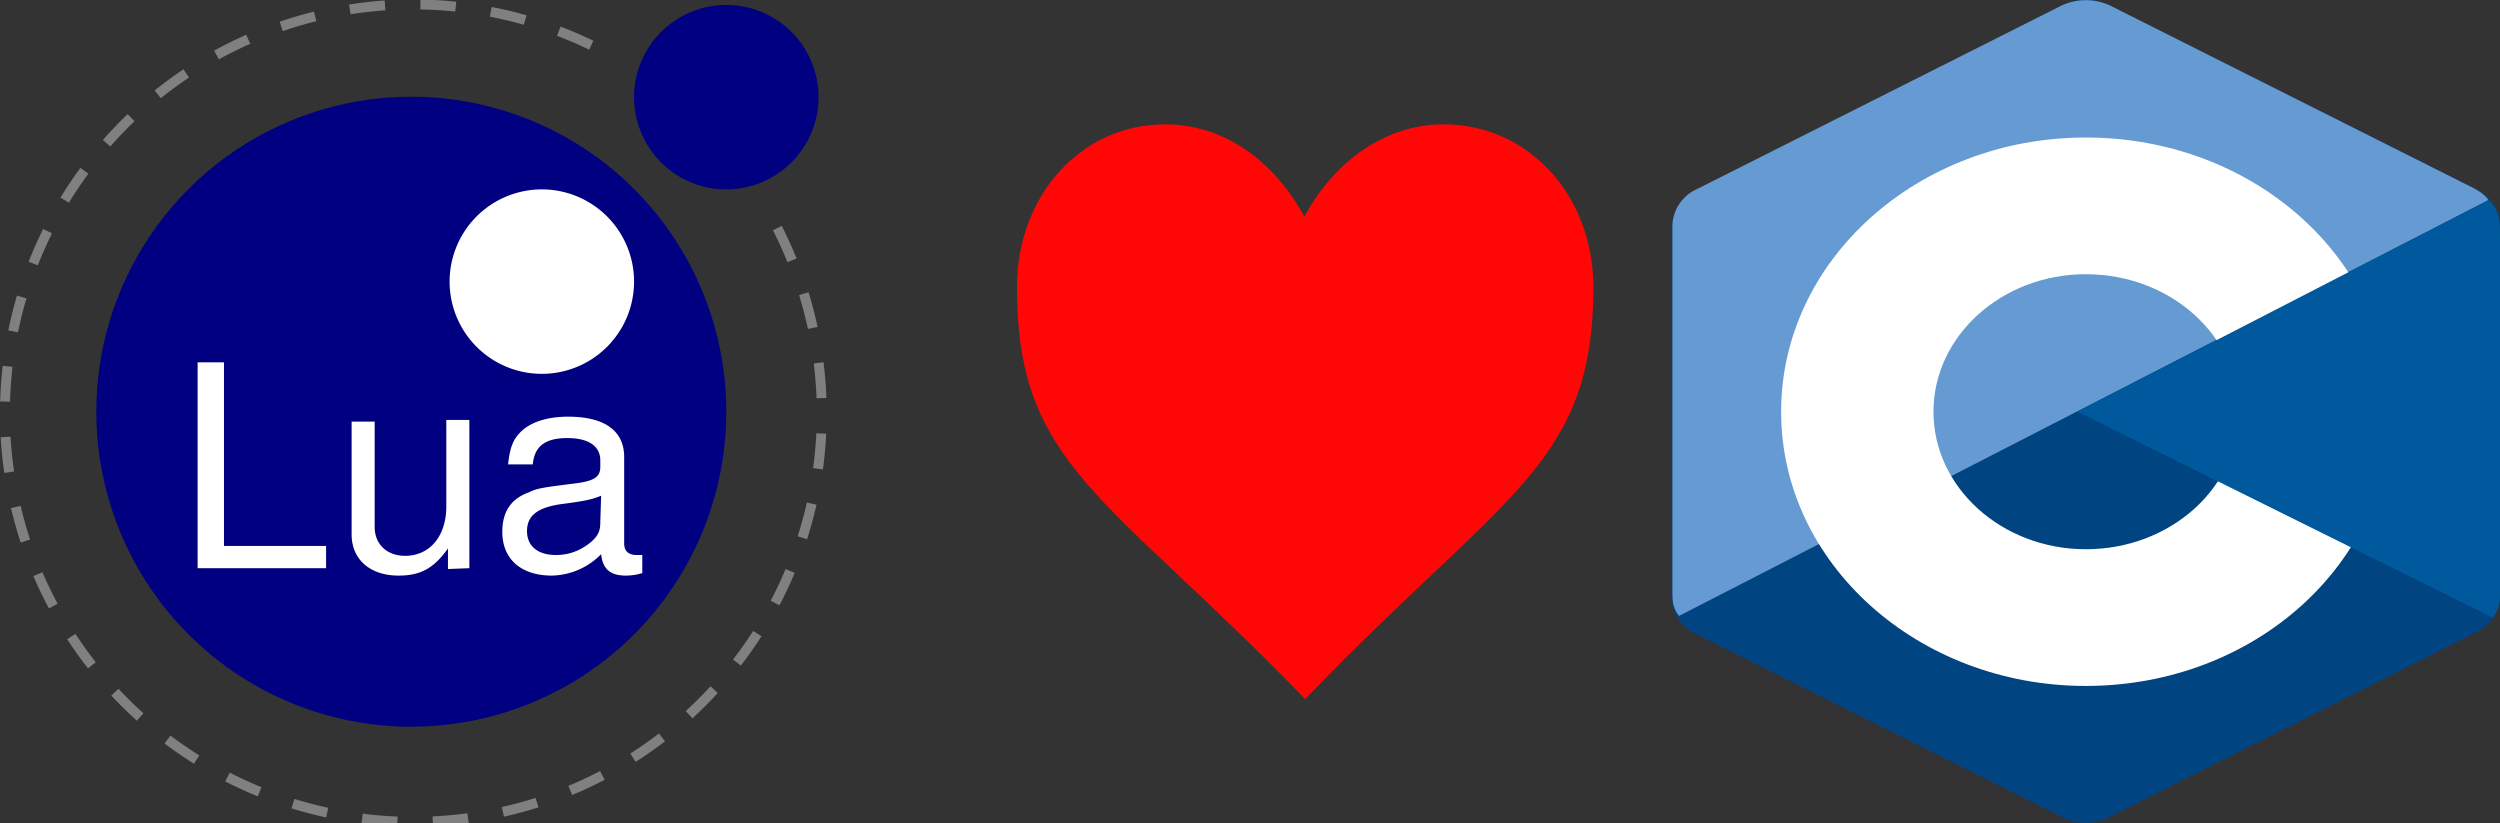
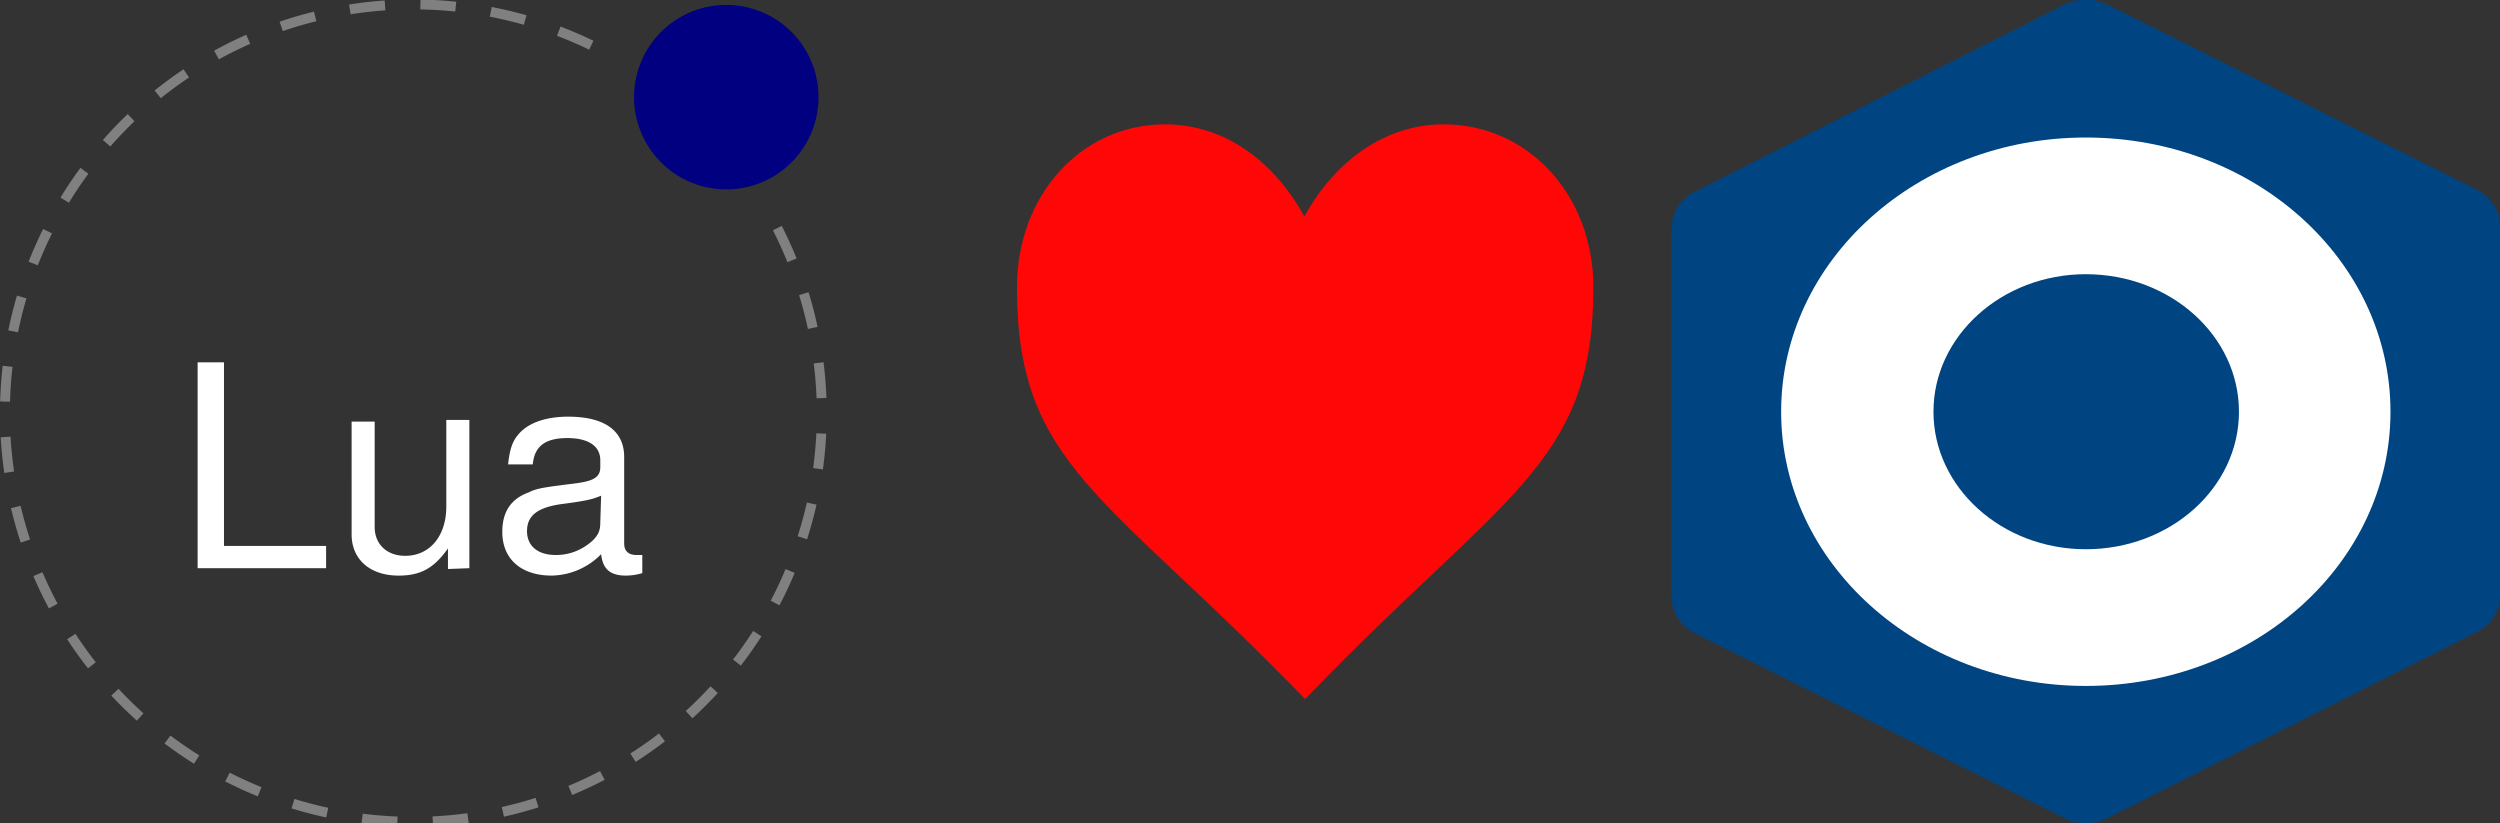
<svg xmlns="http://www.w3.org/2000/svg" xml:space="preserve" viewBox="0 0 303.6 100">
  <rect x="0" y="0" width="303.6" height="100" fill="#333333" stroke="none" />
  <g fill-rule="evenodd" clip-rule="evenodd">
    <path fill="#004482" d="M250.4.7c1.8-1 4-1 5.8 0L300.7 23a5 5 0 0 1 2.9 4.4v45a5 5 0 0 1-2.9 4.4l-44.5 22.4a6 6 0 0 1-5.8 0L206 77a5 5 0 0 1-3-4.4v-45a5 5 0 0 1 3-4.4L250.4.7z" />
-     <path fill="#659ad2" d="M203.9 74.8c-.7-.9-.8-1.7-.8-2.8V27.4A5 5 0 0 1 206 23L250.3.7a7 7 0 0 1 6 0l44.2 22.2c.7.4 1.3.8 1.7 1.4z" />
    <path fill="#fff" d="M253.3 16.7c20.5 0 37 14.9 37 33.3s-16.5 33.3-37 33.3c-20.4 0-37-14.9-37-33.3s16.6-33.3 37-33.3zm0 16.6c10.3 0 18.6 7.5 18.6 16.7s-8.3 16.7-18.6 16.7c-10.2 0-18.5-7.5-18.5-16.7s8.3-16.7 18.5-16.7z" />
-     <path fill="#00599c" d="M302.2 24.3c1.4 1.1 1.4 2.9 1.4 4.2v43.8c0 1-.3 2-.9 2.7l-50.4-25z" />
  </g>
  <path fill="#ff0707" d="M158.4 26.3c-3.6-6.6-9.6-11.2-16.9-11.2-10.2 0-18 8.6-18 19.8 0 21.7 10.8 25 35 50 24-25 35-28.3 35-50 0-11.2-7.9-19.8-18.2-19.8-7.2 0-13.3 4.6-16.9 11.2z" />
-   <path fill="navy" d="M88.2 50a38.2 38.2 0 1 0-76.5 0 38.2 38.2 0 0 0 76.5 0" />
-   <path fill="#fff" d="M77 34.2a11.2 11.2 0 1 0-22.4 0 11.2 11.2 0 0 0 22.4 0" />
  <path fill="navy" d="M99.4 11.8a11.2 11.2 0 1 0-22.4 0 11.2 11.2 0 0 0 22.4 0" />
  <path fill="#fff" d="M27.2 66.3h12.4V69H24V44h3.2zm27.2 2.8v-2.5c-1.7 2.4-3.3 3.3-6 3.3-3.5 0-5.7-2-5.7-5V51.2h2.8V64c0 2.1 1.5 3.5 3.7 3.5 3 0 5-2.4 5-6V51H57v18zm23.6.5a7 7 0 0 1-2 .3c-1.9 0-2.8-.8-3-2.6a8.6 8.6 0 0 1-6 2.6c-3.7 0-6-2-6-5.3 0-2.4 1-4 3.2-4.8 1-.5 1.7-.6 5.7-1.1 2.3-.3 3-.8 3-2v-.8c0-1.7-1.4-2.7-4-2.7-2.7 0-4 1-4.2 3.2h-3c.2-1.8.5-2.8 1.3-3.7 1.2-1.4 3.4-2.1 6-2.1 4.4 0 6.8 1.7 6.8 4.9V66c0 .9.5 1.4 1.5 1.4h.7zm-5-9.4c-1 .4-1.6.6-4.7 1-3 .4-4.3 1.4-4.3 3.3 0 1.8 1.3 2.9 3.5 2.9 1.7 0 3.1-.6 4.3-1.6.9-.8 1.1-1.4 1.1-2.4z" />
  <path fill="none" stroke="gray" stroke-dasharray="4.3" stroke-miterlimit="10" stroke-width="1.2" d="M94.4 27.7a49.6 49.6 0 0 1-44.2 72.1A49.6 49.6 0 0 1 .6 50.2 49.6 49.6 0 0 1 75.2 7.3" />
</svg>